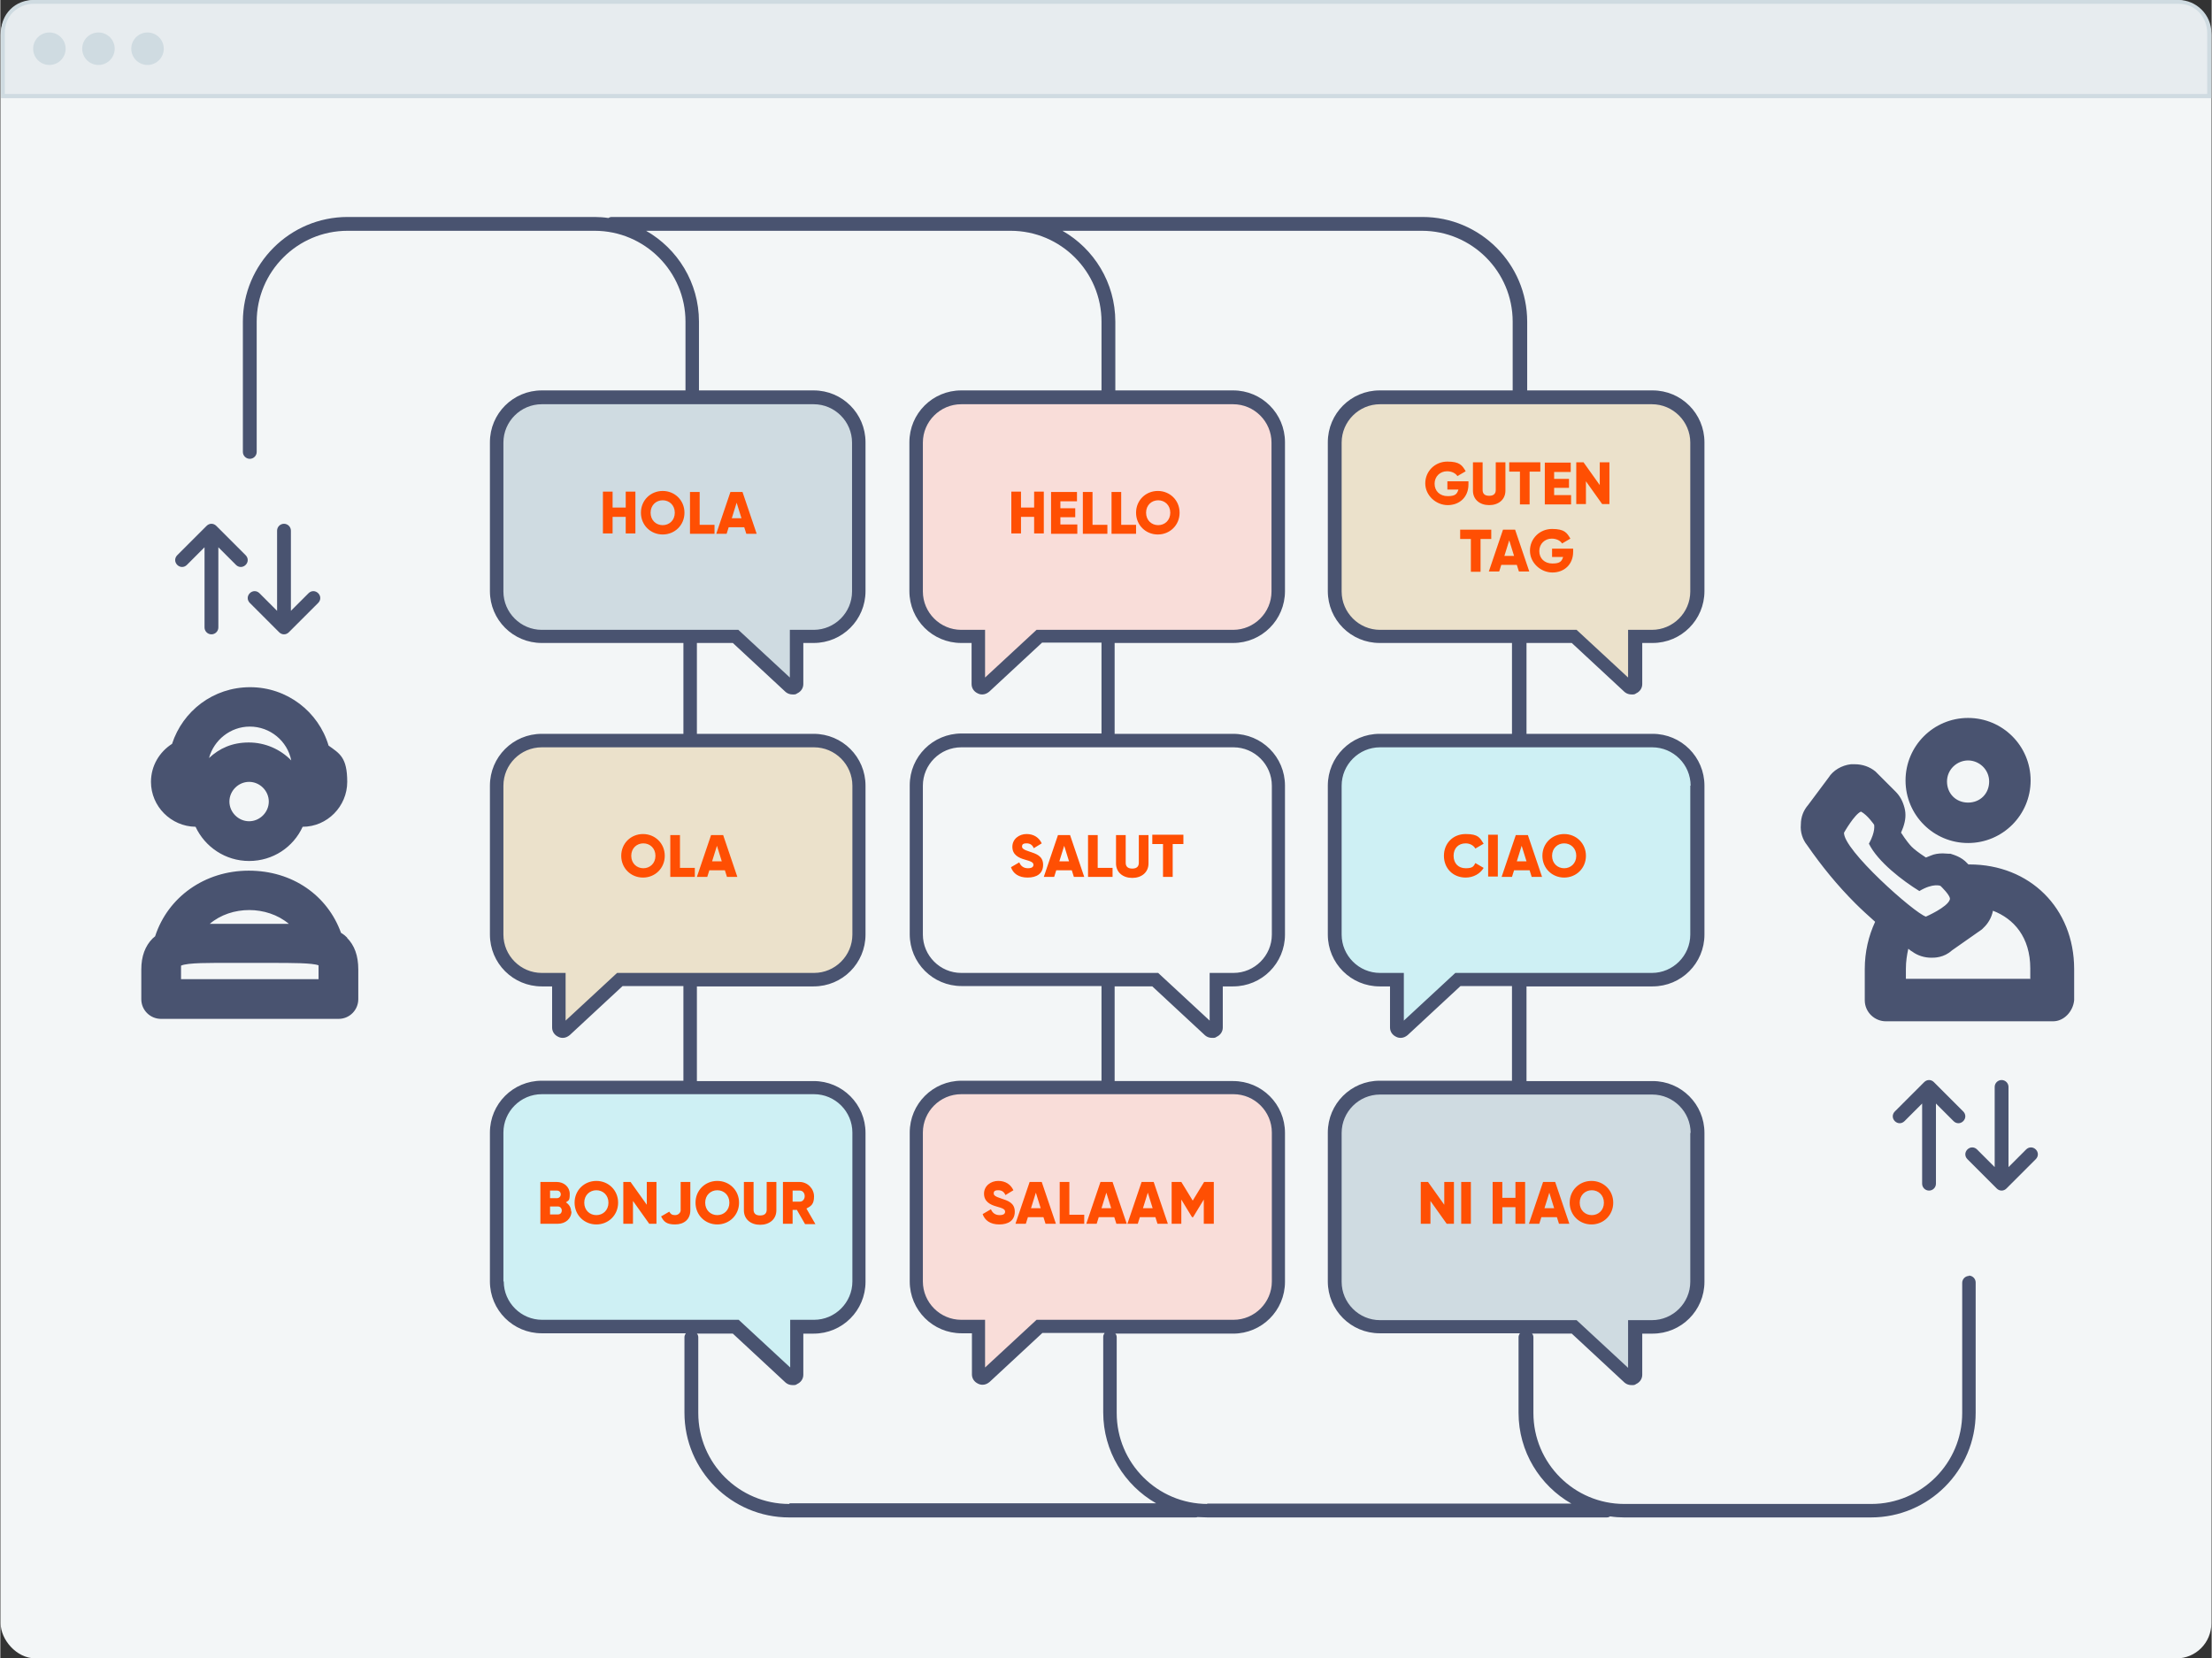
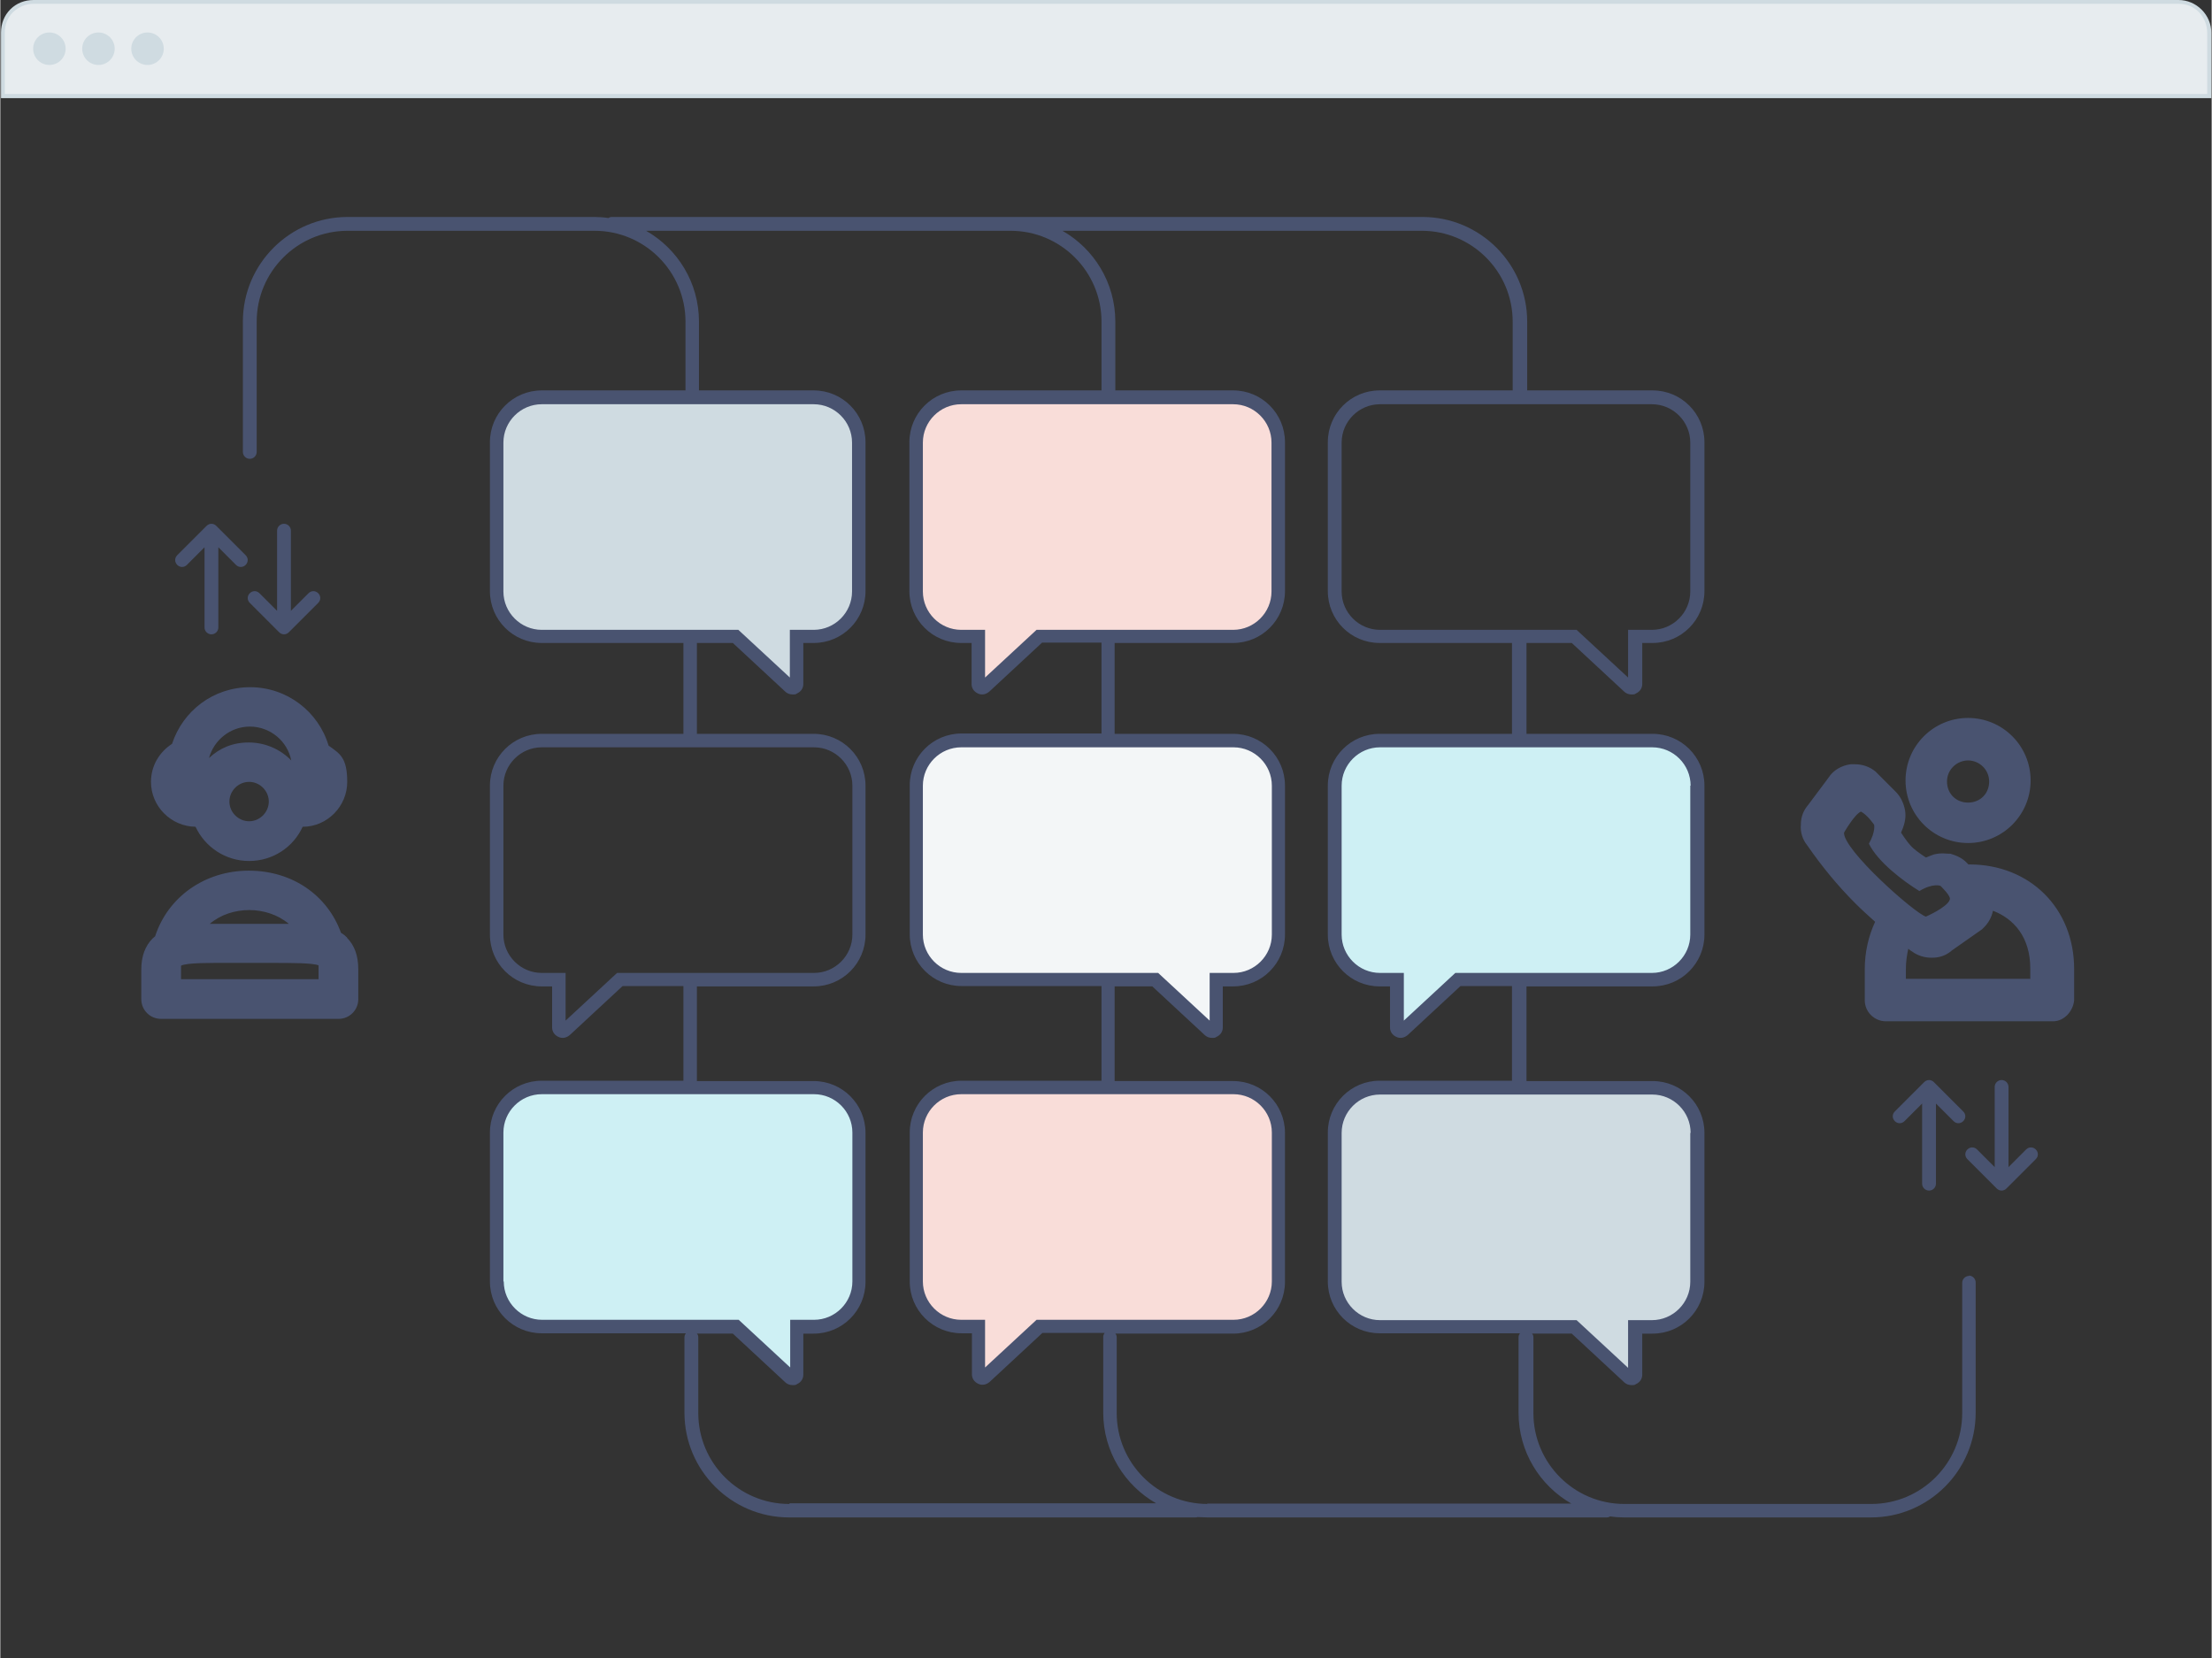
<svg xmlns="http://www.w3.org/2000/svg" id="Layer_1" width="225.8mm" height="169.3mm" version="1.1" viewBox="0 0 640 480">
  <rect x="0" y="0" width="640" height="480" fill="#333333" stroke="none" />
  <defs>
    <style>
      .st0, .st1 {
        fill: #cfdbe1;
      }

      .st2 {
        fill: #cef0f4;
      }

      .st1, .st3 {
        fill-rule: evenodd;
      }

      .st3 {
        fill: #e7ecef;
      }

      .st4 {
        fill: #f9ddd9;
      }

      .st5 {
        fill: #495370;
      }

      .st6 {
        stroke: #f3f6f7;
        stroke-width: 1.2px;
      }

      .st6, .st7 {
        fill: #f3f6f7;
      }

      .st8 {
        fill: #ebe1cb;
      }

      .st9 {
        fill: #ff4f03;
      }
    </style>
  </defs>
-   <rect id="Rectangle" class="st6" x=".7" y=".6" width="638.6" height="478.8" rx="9.5" ry="9.5" />
  <path class="st3" d="M630.4.6c2.5,0,4.7,1,6.3,2.6,1.6,1.6,2.6,3.8,2.6,6.3h0v18.4H.7V9.4c0-2.5,1-4.7,2.6-6.3,1.6-1.6,3.9-2.5,6.3-2.5h620.8Z" />
  <path class="st1" d="M14.2,9.4c2.6,0,4.7,2.1,4.7,4.7s-2.1,4.7-4.7,4.7-4.7-2.1-4.7-4.7,2.1-4.7,4.7-4.7ZM28.4,9.4c2.6,0,4.7,2.1,4.7,4.7s-2.1,4.7-4.7,4.7-4.7-2.1-4.7-4.7,2.1-4.7,4.7-4.7ZM42.6,9.4c2.6,0,4.7,2.1,4.7,4.7s-2.1,4.7-4.7,4.7-4.7-2.1-4.7-4.7,2.1-4.7,4.7-4.7Z" />
  <path class="st0" d="M639.9,28.4H.2V9.4C.2,6.9,1.1,4.5,2.9,2.7,4.7.9,7.1,0,9.6,0h620.8c2.5,0,4.9,1,6.7,2.8s2.8,4.2,2.8,6.7v19h0ZM1.3,27.2h637.4V9.4c0-2.2-.9-4.3-2.4-5.9-1.6-1.6-3.6-2.4-5.9-2.4H9.6c-2.2,0-4.3.9-5.9,2.4-1.6,1.6-2.4,3.6-2.4,5.9,0,0,0,17.8,0,17.8Z" />
  <path class="st4" d="M278.1,184.2h5v13.9c0,.9,1.1,1.4,1.8.8l15.9-14.7h56.2c7.1,0,13-5.9,13-13v-43.1c0-7.1-5.9-13-13-13h-78.8c-7.1,0-13,5.9-13,13v43.1c0,7.1,5.9,13,13,13ZM278.1,383.9h5v13.9c0,.9,1.1,1.4,1.8.8l15.9-14.7h56.2c7.1,0,13-5.9,13-13v-43.1c0-7.1-5.9-13-13-13h-78.8c-7.1,0-13,5.9-13,13v43.1c0,7.1,5.9,13,13,13Z" />
-   <path class="st8" d="M478.1,184.2h-5v13.9c0,.9-1.1,1.4-1.8.8l-15.9-14.7h-56.2c-7.1,0-13-5.9-13-13v-43.1c0-7.1,5.9-13,13-13h78.8c7.1,0,13,5.9,13,13v43.1c0,7.1-5.9,13-13,13ZM156.6,283.5h5v13.9c0,.9,1.1,1.4,1.8.8l15.9-14.7h56.2c7.1,0,13-5.9,13-13v-43.1c0-7.1-5.9-13-13-13h-78.8c-7.1,0-13,5.9-13,13v43.1c0,7.1,5.9,13,13,13Z" />
  <path class="st7" d="M356.8,283.5h-5v13.9c0,.9-1.1,1.4-1.8.8l-15.9-14.7h-56.2c-7.1,0-13-5.9-13-13v-43.1c0-7.1,5.9-13,13-13h78.8c7.1,0,13,5.9,13,13v43.1c0,7.1-5.9,13-13,13Z" />
  <path class="st0" d="M235.4,184.2h-5v13.9c0,.9-1.1,1.4-1.8.8l-15.9-14.7h-56.2c-7.1,0-13-5.9-13-13v-43.1c0-7.1,5.9-13,13-13h78.8c7.1,0,13,5.9,13,13v43.1c0,7.1-5.9,13-13,13ZM478.1,383.9h-5v13.9c0,.9-1.1,1.4-1.8.8l-15.9-14.7h-56.2c-7.1,0-13-5.9-13-13v-43.1c0-7.1,5.9-13,13-13h78.8c7.1,0,13,5.9,13,13v43.1c0,7.1-5.9,13-13,13Z" />
  <path class="st2" d="M399.3,283.5h5v13.9c0,.9,1.1,1.4,1.8.8l15.9-14.7h56.2c7.1,0,13-5.9,13-13v-43.1c0-7.1-5.9-13-13-13h-78.8c-7.1,0-13,5.9-13,13v43.1c0,7.1,5.9,13,13,13ZM235.4,383.9h-5v13.9c0,.9-1.1,1.4-1.8.8l-15.9-14.7h-56.2c-7.1,0-13-5.9-13-13v-43.1c0-7.1,5.9-13,13-13h78.8c7.1,0,13,5.9,13,13v43.1c0,7.1-5.9,13-13,13Z" />
-   <path class="st9" d="M183.8,142.3v12.1h-2.8v-4.8h-3.8v4.8h-2.8v-12.1h2.8v4.6h3.8v-4.6h2.8ZM185.4,148.4c0-3.6,2.8-6.3,6.3-6.3s6.3,2.7,6.3,6.3-2.8,6.3-6.3,6.3-6.3-2.7-6.3-6.3ZM195.2,148.4c0-2.2-1.6-3.6-3.5-3.6s-3.5,1.4-3.5,3.6,1.6,3.6,3.5,3.6,3.5-1.4,3.5-3.6ZM206.7,151.8v2.7h-7.1v-12.1h2.8v9.5h4.3ZM215.3,152.6h-4.5l-.6,1.9h-3l4.1-12.1h3.5l4.1,12.1h-3l-.6-1.9ZM214.5,150l-1.4-4.5-1.4,4.5h2.8ZM302,142.3v12.1h-2.8v-4.8h-3.8v4.8h-2.8v-12.1h2.8v4.6h3.8v-4.6h2.8ZM311.7,151.8v2.7h-7.6v-12.1h7.5v2.7h-4.8v2h4.3v2.6h-4.3v2.1h4.8ZM320.4,151.8v2.7h-7.1v-12.1h2.8v9.5h4.3ZM328.7,151.8v2.7h-7.1v-12.1h2.8v9.5h4.3ZM328.7,148.4c0-3.6,2.8-6.3,6.3-6.3s6.3,2.7,6.3,6.3-2.8,6.3-6.3,6.3-6.3-2.7-6.3-6.3ZM338.6,148.4c0-2.2-1.6-3.6-3.5-3.6s-3.5,1.4-3.5,3.6,1.6,3.6,3.5,3.6,3.5-1.4,3.5-3.6ZM424.9,140.2c0,3.7-2.6,6-6,6s-6.5-2.8-6.5-6.3,2.8-6.3,6.4-6.3,4.3,1.1,5.3,2.8l-2.4,1.4c-.5-.8-1.6-1.4-3-1.4-2,0-3.6,1.5-3.6,3.6s1.5,3.6,3.8,3.6,2.7-.7,3.1-1.9h-3.2v-2.4h6.1v1ZM426.2,142v-8.2h2.8v8c0,.9.4,1.7,1.9,1.7s1.9-.8,1.9-1.7v-8h2.8v8.2c0,2.6-2,4.2-4.7,4.2s-4.7-1.6-4.7-4.2ZM445.7,136.5h-3.1v9.5h-2.8v-9.5h-3.1v-2.7h9v2.7ZM454.6,143.3v2.7h-7.6v-12.1h7.5v2.7h-4.8v2h4.3v2.6h-4.3v2.1h4.8ZM465.7,133.8v12.1h-2.1l-4.7-6.6v6.6h-2.8v-12.1h2.1l4.7,6.6v-6.6h2.8ZM431.5,156h-3.1v9.5h-2.8v-9.5h-3.1v-2.7h9v2.7ZM438.9,163.5h-4.5l-.6,1.9h-3l4.1-12.1h3.5l4.1,12.1h-3l-.6-1.9ZM438.1,160.9l-1.4-4.5-1.4,4.5h2.8ZM455.2,159.7c0,3.7-2.6,6-6,6s-6.5-2.8-6.5-6.3,2.8-6.3,6.4-6.3,4.3,1.1,5.3,2.8l-2.4,1.4c-.5-.8-1.6-1.4-3-1.4-2,0-3.6,1.5-3.6,3.6s1.5,3.6,3.8,3.6,2.7-.7,3.1-1.9h-3.2v-2.4h6.1v1ZM284.3,351.4l2.4-1.4c.4,1,1.2,1.7,2.5,1.7s1.6-.5,1.6-1c0-.7-.7-1-2.5-1.5-1.8-.5-3.6-1.4-3.6-3.7s2-3.7,4.1-3.7,3.6,1,4.4,2.7l-2.3,1.4c-.4-.9-1-1.4-2.1-1.4s-1.3.4-1.3.9.3.9,2.2,1.5c1.8.6,3.9,1.2,3.9,3.8s-1.9,3.7-4.5,3.7-4.2-1.2-4.8-3ZM301.9,352.3h-4.5l-.6,1.9h-3l4.1-12.1h3.5l4.1,12.1h-3l-.6-1.9ZM301.1,349.7l-1.4-4.5-1.4,4.5h2.8ZM313.7,351.5v2.7h-7.1v-12.1h2.8v9.5h4.3ZM322.4,352.3h-4.5l-.6,1.9h-3l4.1-12.1h3.5l4.1,12.1h-3l-.6-1.9ZM321.5,349.7l-1.4-4.5-1.4,4.5h2.8ZM334.3,352.3h-4.5l-.6,1.9h-3l4.1-12.1h3.5l4.1,12.1h-3l-.6-1.9ZM333.5,349.7l-1.4-4.5-1.4,4.5h2.8ZM351.1,354.2h-2.8v-7l-3.1,5.1h-.3l-3.1-5.1v7h-2.8v-12.1h2.8l3.3,5.4,3.3-5.4h2.8v12.1ZM179.7,247.7c0-3.6,2.8-6.3,6.3-6.3s6.3,2.7,6.3,6.3-2.8,6.3-6.3,6.3-6.3-2.7-6.3-6.3ZM189.6,247.7c0-2.2-1.6-3.6-3.5-3.6s-3.5,1.4-3.5,3.6,1.6,3.6,3.5,3.6,3.5-1.4,3.5-3.6ZM201,251.1v2.7h-7.1v-12.1h2.8v9.5h4.3ZM209.7,251.9h-4.5l-.6,1.9h-3l4.1-12.1h3.5l4.1,12.1h-3l-.6-1.9ZM208.8,249.3l-1.4-4.5-1.4,4.5h2.8ZM292.5,251l2.4-1.4c.4,1,1.2,1.7,2.5,1.7s1.6-.5,1.6-1c0-.7-.7-1-2.5-1.5-1.8-.5-3.6-1.4-3.6-3.7s2-3.7,4.1-3.7,3.6,1,4.4,2.7l-2.3,1.4c-.4-.9-1-1.4-2.1-1.4s-1.3.4-1.3.9.3.9,2.2,1.5c1.8.6,3.9,1.2,3.9,3.8s-1.9,3.7-4.5,3.7-4.2-1.2-4.8-3ZM310.1,251.9h-4.5l-.6,1.9h-3l4.1-12.1h3.5l4.1,12.1h-3l-.6-1.9ZM309.3,249.3l-1.4-4.5-1.4,4.5h2.8ZM321.9,251.1v2.7h-7.1v-12.1h2.8v9.5h4.3ZM322.9,249.9v-8.2h2.8v8c0,.9.4,1.7,1.9,1.7s1.9-.8,1.9-1.7v-8h2.8v8.2c0,2.6-2,4.2-4.7,4.2s-4.7-1.6-4.7-4.2ZM342.4,244.3h-3.1v9.5h-2.8v-9.5h-3.1v-2.7h9v2.7ZM417.8,247.7c0-3.6,2.6-6.3,6.3-6.3s4.1,1.1,5.2,2.8l-2.4,1.4c-.5-.9-1.6-1.5-2.8-1.5-2.1,0-3.5,1.4-3.5,3.6s1.4,3.6,3.5,3.6,2.3-.6,2.8-1.5l2.4,1.4c-1,1.7-3,2.8-5.2,2.8-3.7,0-6.3-2.7-6.3-6.3ZM433.4,241.6v12.1h-2.8v-12.1h2.8ZM442.6,251.9h-4.5l-.6,1.9h-3l4.1-12.1h3.5l4.1,12.1h-3l-.6-1.9ZM441.7,249.3l-1.4-4.5-1.4,4.5h2.8ZM446.3,247.7c0-3.6,2.8-6.3,6.3-6.3s6.3,2.7,6.3,6.3-2.8,6.3-6.3,6.3-6.3-2.7-6.3-6.3ZM456.1,247.7c0-2.2-1.6-3.6-3.5-3.6s-3.5,1.4-3.5,3.6,1.6,3.6,3.5,3.6,3.5-1.4,3.5-3.6ZM420.7,342.1v12.1h-2.1l-4.7-6.6v6.6h-2.8v-12.1h2.1l4.7,6.6v-6.6h2.8ZM425.6,342.1v12.1h-2.8v-12.1h2.8ZM441.3,342.1v12.1h-2.8v-4.8h-3.8v4.8h-2.8v-12.1h2.8v4.6h3.8v-4.6h2.8ZM450.5,352.3h-4.5l-.6,1.9h-3l4.1-12.1h3.5l4.1,12.1h-3l-.6-1.9ZM449.7,349.7l-1.4-4.5-1.4,4.5h2.8ZM454.2,348.1c0-3.6,2.8-6.3,6.3-6.3s6.3,2.7,6.3,6.3-2.8,6.3-6.3,6.3-6.3-2.7-6.3-6.3ZM464.1,348.1c0-2.2-1.6-3.6-3.5-3.6s-3.5,1.4-3.5,3.6,1.6,3.6,3.5,3.6,3.5-1.4,3.5-3.6ZM165.3,350.6c0,2.1-1.7,3.6-3.9,3.6h-5.1v-12.1h4.7c2.1,0,3.8,1.4,3.8,3.5s-.4,1.8-1.1,2.4c.9.6,1.5,1.5,1.5,2.7ZM159.1,344.7v2.1h2c.6,0,1.1-.5,1.1-1.1s-.4-1.1-1.1-1.1h-2ZM162.5,350.4c0-.7-.5-1.2-1.1-1.2h-2.3v2.3h2.3c.7,0,1.1-.5,1.1-1.2ZM166.2,348.1c0-3.6,2.8-6.3,6.3-6.3s6.3,2.7,6.3,6.3-2.8,6.3-6.3,6.3-6.3-2.7-6.3-6.3ZM176,348.1c0-2.2-1.6-3.6-3.5-3.6s-3.5,1.4-3.5,3.6,1.6,3.6,3.5,3.6,3.5-1.4,3.5-3.6ZM189.9,342.1v12.1h-2.1l-4.7-6.6v6.6h-2.8v-12.1h2.1l4.7,6.6v-6.6h2.8ZM191.2,352.1l2.4-1.4c.4.7.8,1,1.7,1s1.6-.7,1.6-1.4v-8.2h2.8v8.2c0,2.7-1.9,4.1-4.4,4.1s-3.3-.8-4.1-2.4ZM201.2,348.1c0-3.6,2.8-6.3,6.3-6.3s6.3,2.7,6.3,6.3-2.8,6.3-6.3,6.3-6.3-2.7-6.3-6.3ZM211,348.1c0-2.2-1.6-3.6-3.5-3.6s-3.5,1.4-3.5,3.6,1.6,3.6,3.5,3.6,3.5-1.4,3.5-3.6ZM215.2,350.3v-8.2h2.8v8c0,.9.4,1.7,1.9,1.7s1.9-.8,1.9-1.7v-8h2.8v8.2c0,2.6-2,4.2-4.7,4.2s-4.7-1.6-4.7-4.2ZM230.6,350.2h-1.3v4h-2.8v-12.1h4.8c2.3,0,4.2,1.9,4.2,4.2s-.9,2.8-2.2,3.5l2.6,4.5h-3l-2.3-4ZM229.3,347.8h2.1c.8,0,1.4-.7,1.4-1.6s-.6-1.6-1.4-1.6h-2.1v3.1Z" />
  <path class="st5" d="M569.5,250.1h0l-.2-.2c-1.8-2-4.1-2.5-4.9-2.8h-.5c-.6,0-1.1-.1-1.7-.1-1.3,0-2.5.2-3.4.6l-1.5.6c-2.3-1.5-3.5-2.5-4.1-3.1s-1.6-1.8-3.1-4.1l.6-1.5c.7-2,.9-3.8.4-5.7s-1.3-3.4-2.6-4.7l-5.6-5.6-.2-.2h0c-1.7-1.4-3.8-2.1-6-2.1s-.7,0-1.1,0c-2.7.3-5.2,1.8-6.5,3.9l-5.9,7.9c-1.3,1.5-2.1,3.4-2.1,5.7-.2,2.1.5,4.3,1.8,5.9,4.3,6.2,8.8,11.7,14,16.9,1.8,1.8,3.8,3.6,5.7,5.3-1.9,4.1-3,8.7-3,13.7v9c0,3.5,2.9,6.1,6.1,6.1h48.4c3.2,0,5.8-2.9,6.1-6.1v-9c0-17.7-12.9-30.3-30.3-30.3h-.3ZM533.6,241s3-5.3,4.9-6.1c1.9,1,3.8,3.8,3.8,3.8,0,0,.5,1.9-1.5,5.5,2.6,5.3,9.9,10.8,14.6,13.7,4-2.4,6.1-1.5,6.1-1.5,0,0,3.2,3,2.7,4-.7,2.2-6.9,4.9-6.9,4.9-3.2-.9-24.2-19.5-23.7-24.4h0ZM587.6,283.3h-36.1v-2.9c0-2.1.3-4,.7-5.8.4.3.7.6,1.1.8,1.6,1.2,3.6,1.8,5.6,1.8h0c.9,0,3.6,0,5.9-2.1l8.7-6.1.4-.4c1.4-1.3,2.4-3,2.8-5,6,2.3,10.8,7.6,10.8,16.7v2.9h0ZM569.5,244c10,0,18.1-8.1,18.1-18.1s-8.1-18.1-18.1-18.1-18.1,8.1-18.1,18.1,8.1,18.1,18.1,18.1ZM569.5,220.1c3.2,0,6.1,2.6,6.1,6.1s-2.6,6.1-6.1,6.1-6.1-2.6-6.1-6.1,2.9-6.1,6.1-6.1ZM56.5,239.3c2.7,5.8,8.6,9.9,15.5,9.9s12.8-4,15.5-9.9c7.1,0,12.9-5.9,12.9-13s-2.2-8.2-5.4-10.5c-2.9-9.8-12-16.9-22.7-16.9s-19.5,6.9-22.6,16.4c-3.6,2.3-6.1,6.3-6.1,11,0,7.1,5.8,12.9,12.9,13ZM72,237.7c-3.1,0-5.7-2.6-5.7-5.7s2.6-5.7,5.7-5.7,5.7,2.6,5.7,5.7-2.6,5.7-5.7,5.7ZM86.3,222.6h0ZM72.2,210.3c5.9,0,10.9,4.2,12,9.8-3.1-3.2-7.5-5.2-12.3-5.2s-8.5,1.7-11.5,4.5c1.4-5.2,6.2-9.1,11.8-9.1ZM100.4,271.4c-.5-.5-1.1-1-1.8-1.4-3.9-10.8-14-18-26.7-18s-23.4,7.6-27.1,19c-.2.2-.5.4-.7.6-2.2,2.2-3.3,5.2-3.3,9v8.6c0,3.2,2.6,5.7,5.7,5.7h51.4c3.2,0,5.7-2.6,5.7-5.7v-8.6c0-4-1.1-7-3.3-9.2h.1ZM72,263.4c4.1,0,8.3,1.3,11.5,4h-22.9c3.2-2.7,7.3-4,11.5-4h0ZM92.3,283.4h-40v-3.9c1.8-.9,8.6-.8,14.5-.8h11.6c5.9,0,11.9,0,13.7.7v4h.2ZM71,163.5c-.4.4-.9.6-1.4.6s-1-.2-1.4-.6l-5.1-5.1v23.2c0,1.1-.9,2-2,2s-2-.9-2-2v-23.2l-5.1,5.1c-.8.8-2,.8-2.8,0-.8-.8-.8-2,0-2.8l8.5-8.5c.8-.8,2-.8,2.8,0l8.5,8.5c.8.8.8,2,0,2.8ZM92,174.5l-8.5,8.5c-.4.4-.9.6-1.4.6s-1-.2-1.4-.6l-8.5-8.5c-.8-.8-.8-2,0-2.8.8-.8,2-.8,2.8,0l5.1,5.1v-23.2c0-1.1.9-2,2-2s2,.9,2,2v23.2l5.1-5.1c.8-.8,2-.8,2.8,0,.8.8.8,2,0,2.8ZM568.1,324.5c-.4.4-.9.6-1.4.6s-1-.2-1.4-.6l-5.1-5.1v23.2c0,1.1-.9,2-2,2s-2-.9-2-2v-23.2l-5.1,5.1c-.8.8-2,.8-2.8,0s-.8-2,0-2.8l8.5-8.5c.8-.8,2-.8,2.8,0l8.5,8.5c.8.8.8,2,0,2.8ZM589.1,335.5l-8.5,8.5c-.4.4-.9.6-1.4.6s-1-.2-1.4-.6l-8.5-8.5c-.8-.8-.8-2,0-2.8s2-.8,2.8,0l5.1,5.1v-23.2c0-1.1.9-2,2-2s2,.9,2,2v23.2l5.1-5.1c.8-.8,2-.8,2.8,0s.8,2,0,2.8ZM569.8,369.3c-1.1,0-2,.9-2,2v37.7c0,14.5-11.8,26.3-26.3,26.3h-71.5c-14.5,0-26.3-11.8-26.3-26.3v-21.9c0-.4-.1-.8-.4-1.1h11.5l15.3,14.2c.6.5,1.3.7,2,.7s.9,0,1.3-.3c1.1-.5,1.8-1.5,1.8-2.7v-11.9h3c8.3,0,15-6.7,15-15v-43.1c0-8.3-6.7-15-15-15h-36.5v-27.4h36.5c8.3,0,15-6.7,15-15v-43.1c0-8.3-6.7-15-15-15h-36.5v-26.3h13.1l15.3,14.2c.6.5,1.3.7,2,.7s.9,0,1.3-.3c1.1-.5,1.8-1.5,1.8-2.7v-11.9h3c8.3,0,15-6.7,15-15v-43.1c0-8.3-6.7-15-15-15h-36.3v-19.9c0-16.7-13.6-30.3-30.3-30.3h-117.5c-.1,0-.2,0-.3,0-.4,0-.8,0-1.3,0h-115.5c-.4,0-.7.1-1,.3-1.3-.2-2.7-.3-4-.3h-71.5c-16.7,0-30.3,13.6-30.3,30.3v37.7c0,1.1.9,2,2,2s2-.9,2-2v-37.7c0-14.5,11.8-26.3,26.3-26.3h71.5c14.5,0,26.3,11.8,26.3,26.3v19.9h-41.6c-8.3,0-15,6.7-15,15v43.1c0,8.3,6.7,15,15,15h41v26.3h-41c-8.3,0-15,6.7-15,15v43.1c0,8.3,6.7,15,15,15h3v11.9c0,1.2.7,2.2,1.8,2.7.4.2.8.3,1.3.3.7,0,1.4-.3,2-.8l15.3-14.2h17.6v27.4h-41c-8.3,0-15,6.7-15,15v43.1c0,8.3,6.7,15,15,15h41.7c-.2.3-.4.7-.4,1.1v21.9c0,16.7,13.6,30.3,30.3,30.3h117.5c.3,0,.5,0,.7-.1.9,0,1.9.1,2.9.1h115.5c.4,0,.7-.1,1-.3,1.3.2,2.7.3,4,.3h71.5c16.7,0,30.3-13.6,30.3-30.3v-37.7c0-1.1-.9-2-2-2ZM489.1,327.9v43.1c0,6.1-5,11.1-11.1,11.1h-6.9v13.8l-14.9-13.8h-56.9c-6.1,0-11.1-5-11.1-11.1v-43.1c0-6.1,5-11.1,11.1-11.1h78.8c6.1,0,11.1,5,11.1,11.1ZM489.1,227.4v43.1c0,6.1-5,11.1-11.1,11.1h-56.9l-14.9,13.8v-13.8h-6.9c-6.1,0-11.1-5-11.1-11.1v-43.1c0-6.1,5-11.1,11.1-11.1h78.8c6.1,0,11.1,5,11.1,11.1ZM489.1,128.1v43.1c0,6.1-5,11.1-11.1,11.1h-6.9v13.8l-14.9-13.8h-56.9c-6.1,0-11.1-5-11.1-11.1v-43.1c0-6.1,5-11.1,11.1-11.1h40c.1,0,.3,0,.4,0s.3,0,.4,0h37.9c6.1,0,11.1,5,11.1,11.1ZM145.6,171.2v-43.1c0-6.1,5-11.1,11.1-11.1h43.1c.1,0,.3,0,.4,0s.3,0,.4,0h34.8c6.1,0,11.1,5,11.1,11.1v43.1c0,6.1-5,11.1-11.1,11.1h-6.9v13.8l-14.9-13.8h-56.9c-6.1,0-11.1-5-11.1-11.1ZM178.5,281.6l-14.9,13.8v-13.8h-6.9c-6.1,0-11.1-5-11.1-11.1v-43.1c0-6.1,5-11.1,11.1-11.1h78.8c6.1,0,11.1,5,11.1,11.1v43.1c0,6.1-5,11.1-11.1,11.1h-56.9ZM145.6,370.9v-43.1c0-6.1,5-11.1,11.1-11.1h78.8c6.1,0,11.1,5,11.1,11.1v43.1c0,6.1-5,11.1-11.1,11.1h-6.9v13.8l-14.9-13.8h-56.9c-6.1,0-11.1-5-11.1-11.1ZM228.3,435.3c-14.5,0-26.3-11.8-26.3-26.3v-21.9c0-.4-.1-.8-.4-1.1h10.4l15.3,14.2c.6.5,1.3.7,2,.7s.9,0,1.3-.3c1.1-.5,1.8-1.5,1.8-2.7v-11.9h3c8.3,0,15-6.7,15-15v-43.1c0-8.3-6.7-15-15-15h-33.8v-27.4h33.8c8.3,0,15-6.7,15-15v-43.1c0-8.3-6.7-15-15-15h-33.8v-26.3h10.4l15.3,14.2c.6.5,1.3.7,2,.7s.9,0,1.3-.3c1.1-.5,1.8-1.5,1.8-2.7v-11.9h3c8.3,0,15-6.7,15-15v-43.1c0-8.3-6.7-15-15-15h-33.2v-19.9c0-11.3-6.2-21.1-15.3-26.3h105.5c14.5,0,26.3,11.8,26.3,26.3v19.9h-40.6c-8.3,0-15,6.7-15,15v43.1c0,8.3,6.7,15,15,15h3v11.9c0,1.2.7,2.2,1.8,2.7.4.2.8.3,1.3.3.7,0,1.4-.3,2-.8l15.3-14.2h17.2v26.3h-40.5c-8.3,0-15,6.7-15,15v43.1c0,8.3,6.7,15,15,15h40.5v27.4h-40.5c-8.3,0-15,6.7-15,15v43.1c0,8.3,6.7,15,15,15h3v11.9c0,1.2.7,2.2,1.8,2.7.4.2.8.3,1.3.3.7,0,1.4-.3,2-.8l15.3-14.2h18c-.2.3-.4.7-.4,1.1v21.9c0,11.3,6.2,21.1,15.3,26.3h-106ZM299.9,182.3l-14.9,13.8v-13.8h-6.9c-6.1,0-11.1-5-11.1-11.1v-43.1c0-6.1,5-11.1,11.1-11.1h42.2c.1,0,.3,0,.4,0s.3,0,.4,0h35.7c6.1,0,11.1,5,11.1,11.1v43.1c0,6.1-5,11.1-11.1,11.1h-56.9ZM278.1,281.6c-6.1,0-11.1-5-11.1-11.1v-43.1c0-6.1,5-11.1,11.1-11.1h78.8c6.1,0,11.1,5,11.1,11.1v43.1c0,6.1-5,11.1-11.1,11.1h-6.9v13.8l-14.9-13.8h-56.9ZM299.9,382l-14.9,13.8v-13.8h-6.9c-6.1,0-11.1-5-11.1-11.1v-43.1c0-6.1,5-11.1,11.1-11.1h78.8c6.1,0,11.1,5,11.1,11.1v43.1c0,6.1-5,11.1-11.1,11.1h-56.9ZM349.4,435.3c-14.5,0-26.3-11.8-26.3-26.3v-21.9c0-.4-.1-.8-.4-1.1h34.1c8.3,0,15-6.7,15-15v-43.1c0-8.3-6.7-15-15-15h-34.3v-27.4h10.9l15.3,14.2c.6.5,1.3.7,2,.7s.9,0,1.3-.3c1.1-.5,1.8-1.5,1.8-2.7v-11.9h3c8.3,0,15-6.7,15-15v-43.1c0-8.3-6.7-15-15-15h-34.3v-26.3h34.3c8.3,0,15-6.7,15-15v-43.1c0-8.3-6.7-15-15-15h-34.1v-19.9c0-11.3-6.2-21.1-15.3-26.3h104c14.5,0,26.3,11.8,26.3,26.3v19.9h-38.5c-8.3,0-15,6.7-15,15v43.1c0,8.3,6.7,15,15,15h38.3v26.3h-38.3c-8.3,0-15,6.7-15,15v43.1c0,8.3,6.7,15,15,15h3v11.9c0,1.2.7,2.2,1.8,2.7.4.2.8.3,1.3.3.7,0,1.4-.3,2-.8l15.3-14.2h14.9v27.4h-38.3c-8.3,0-15,6.7-15,15v43.1c0,8.3,6.7,15,15,15h40.6c-.2.3-.4.7-.4,1.1v21.9c0,11.3,6.2,21.1,15.3,26.3h-105.5Z" />
</svg>